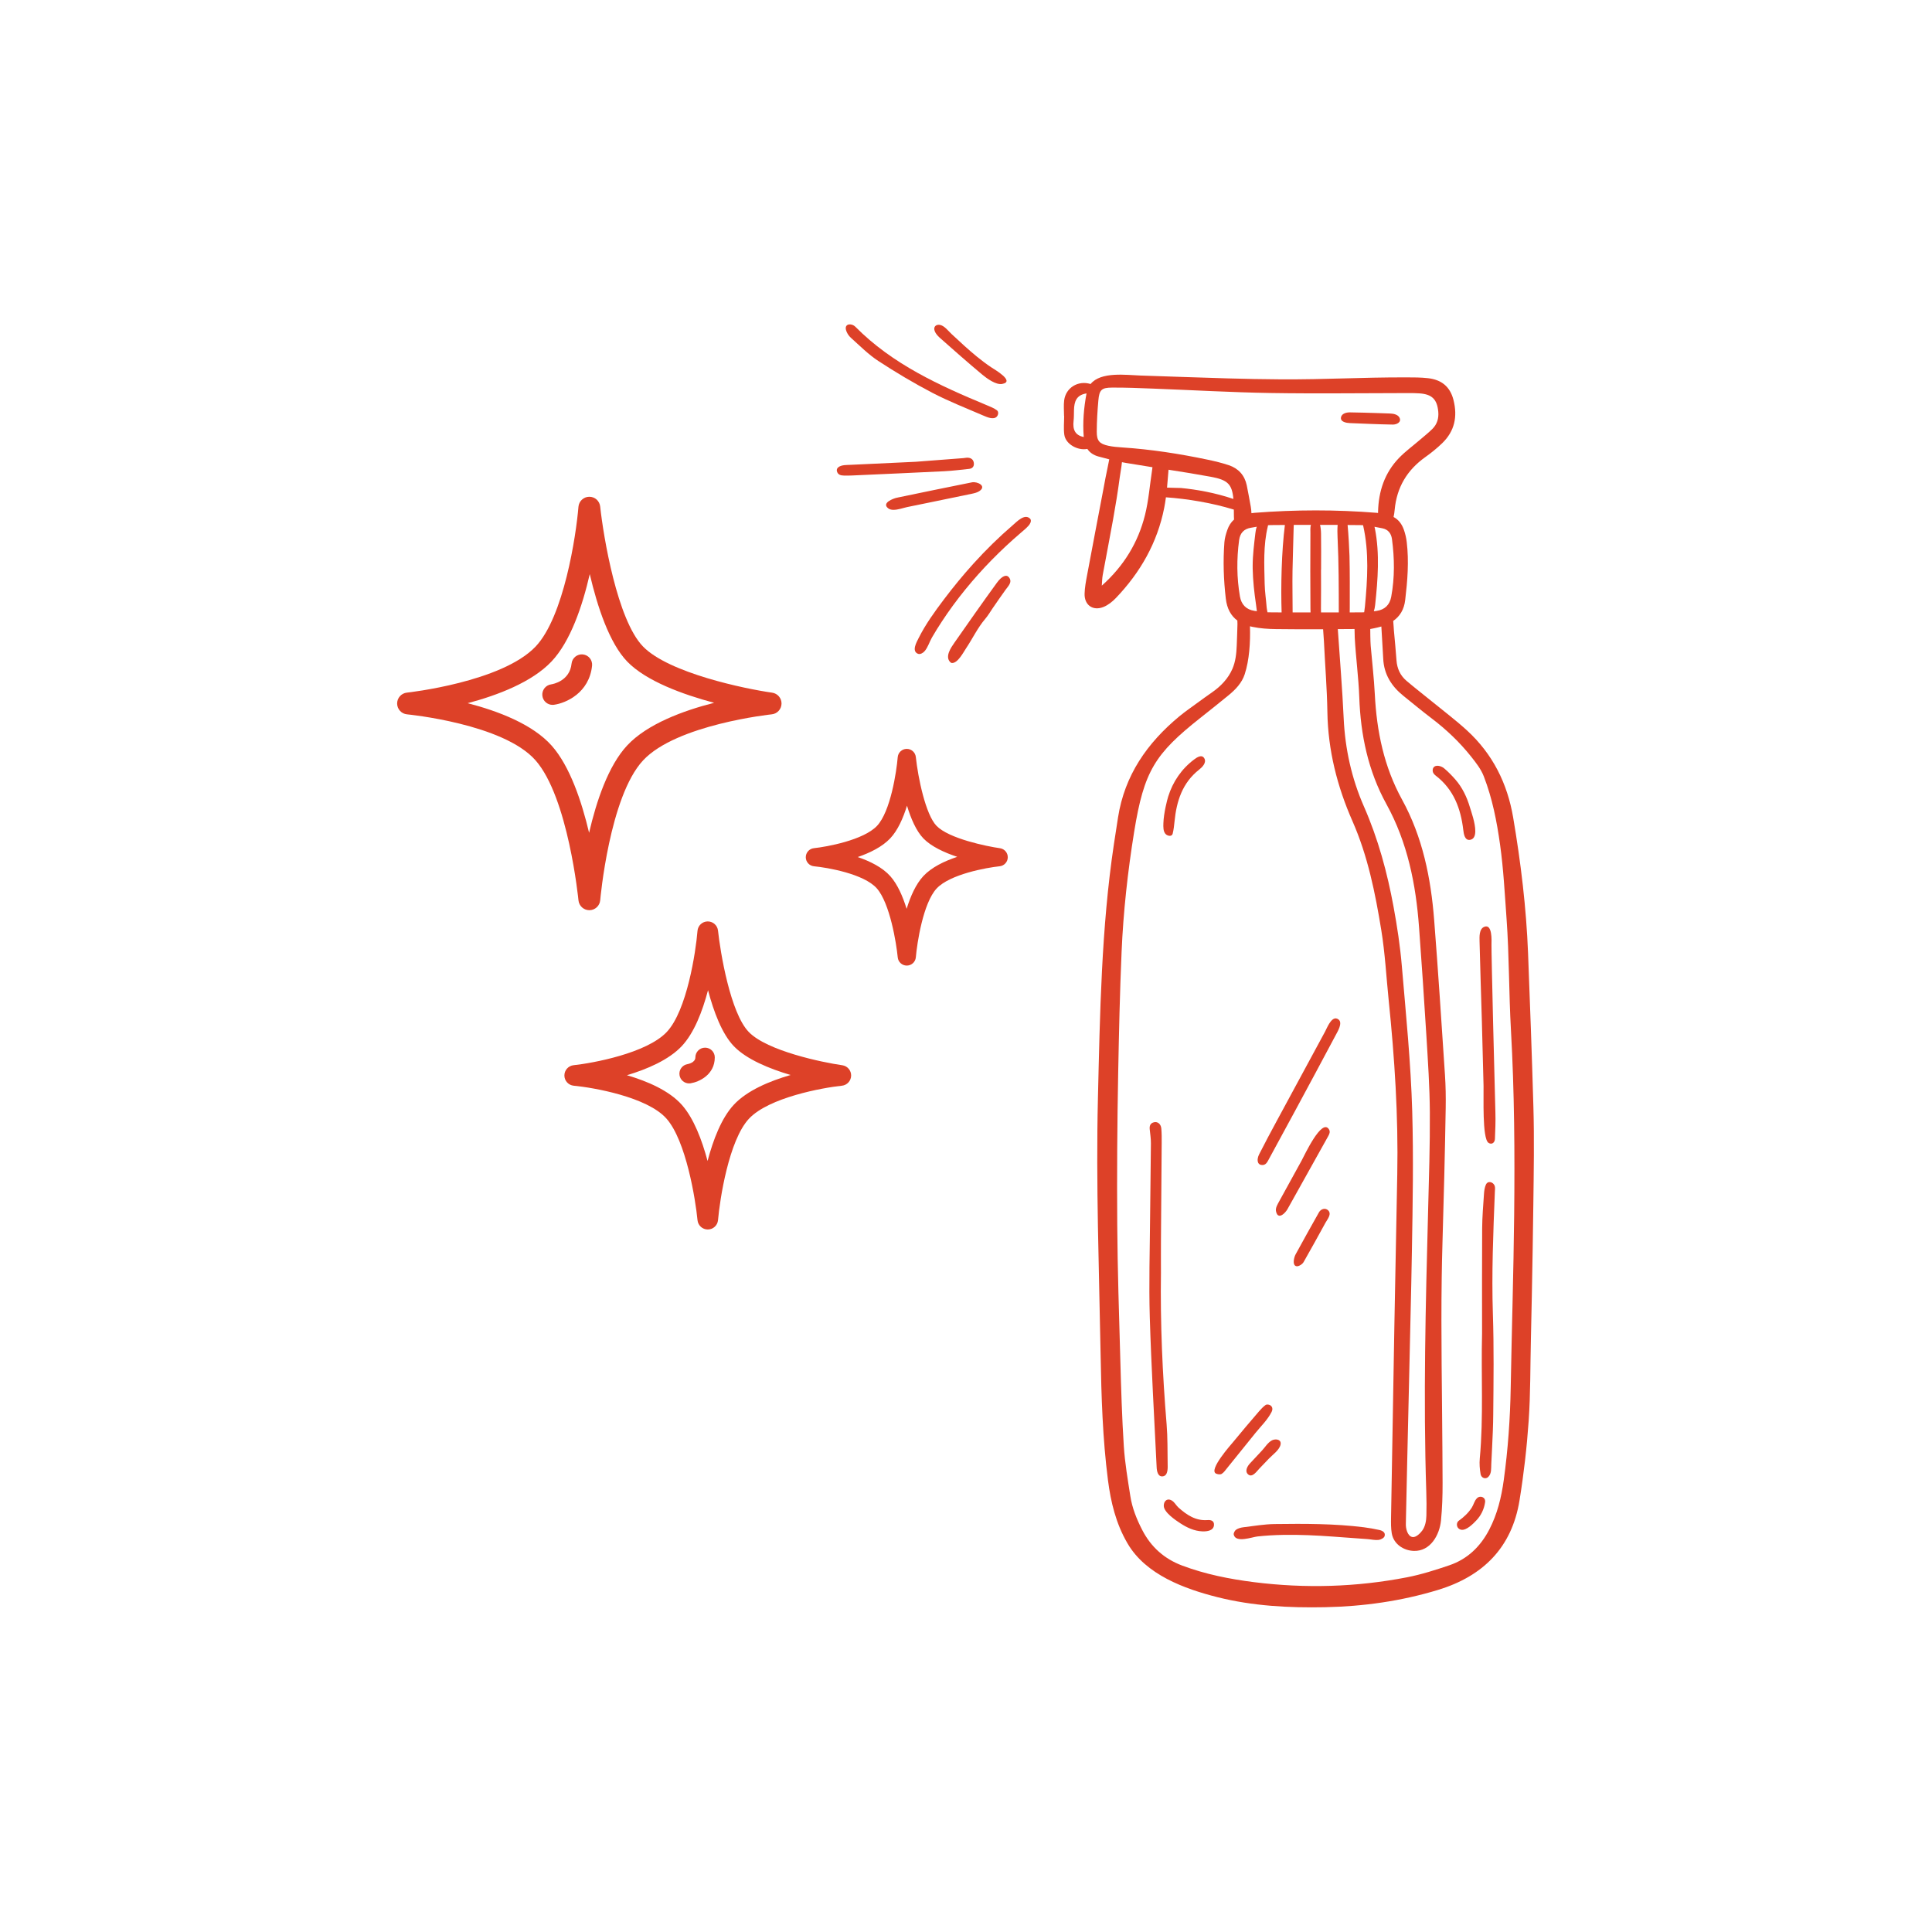
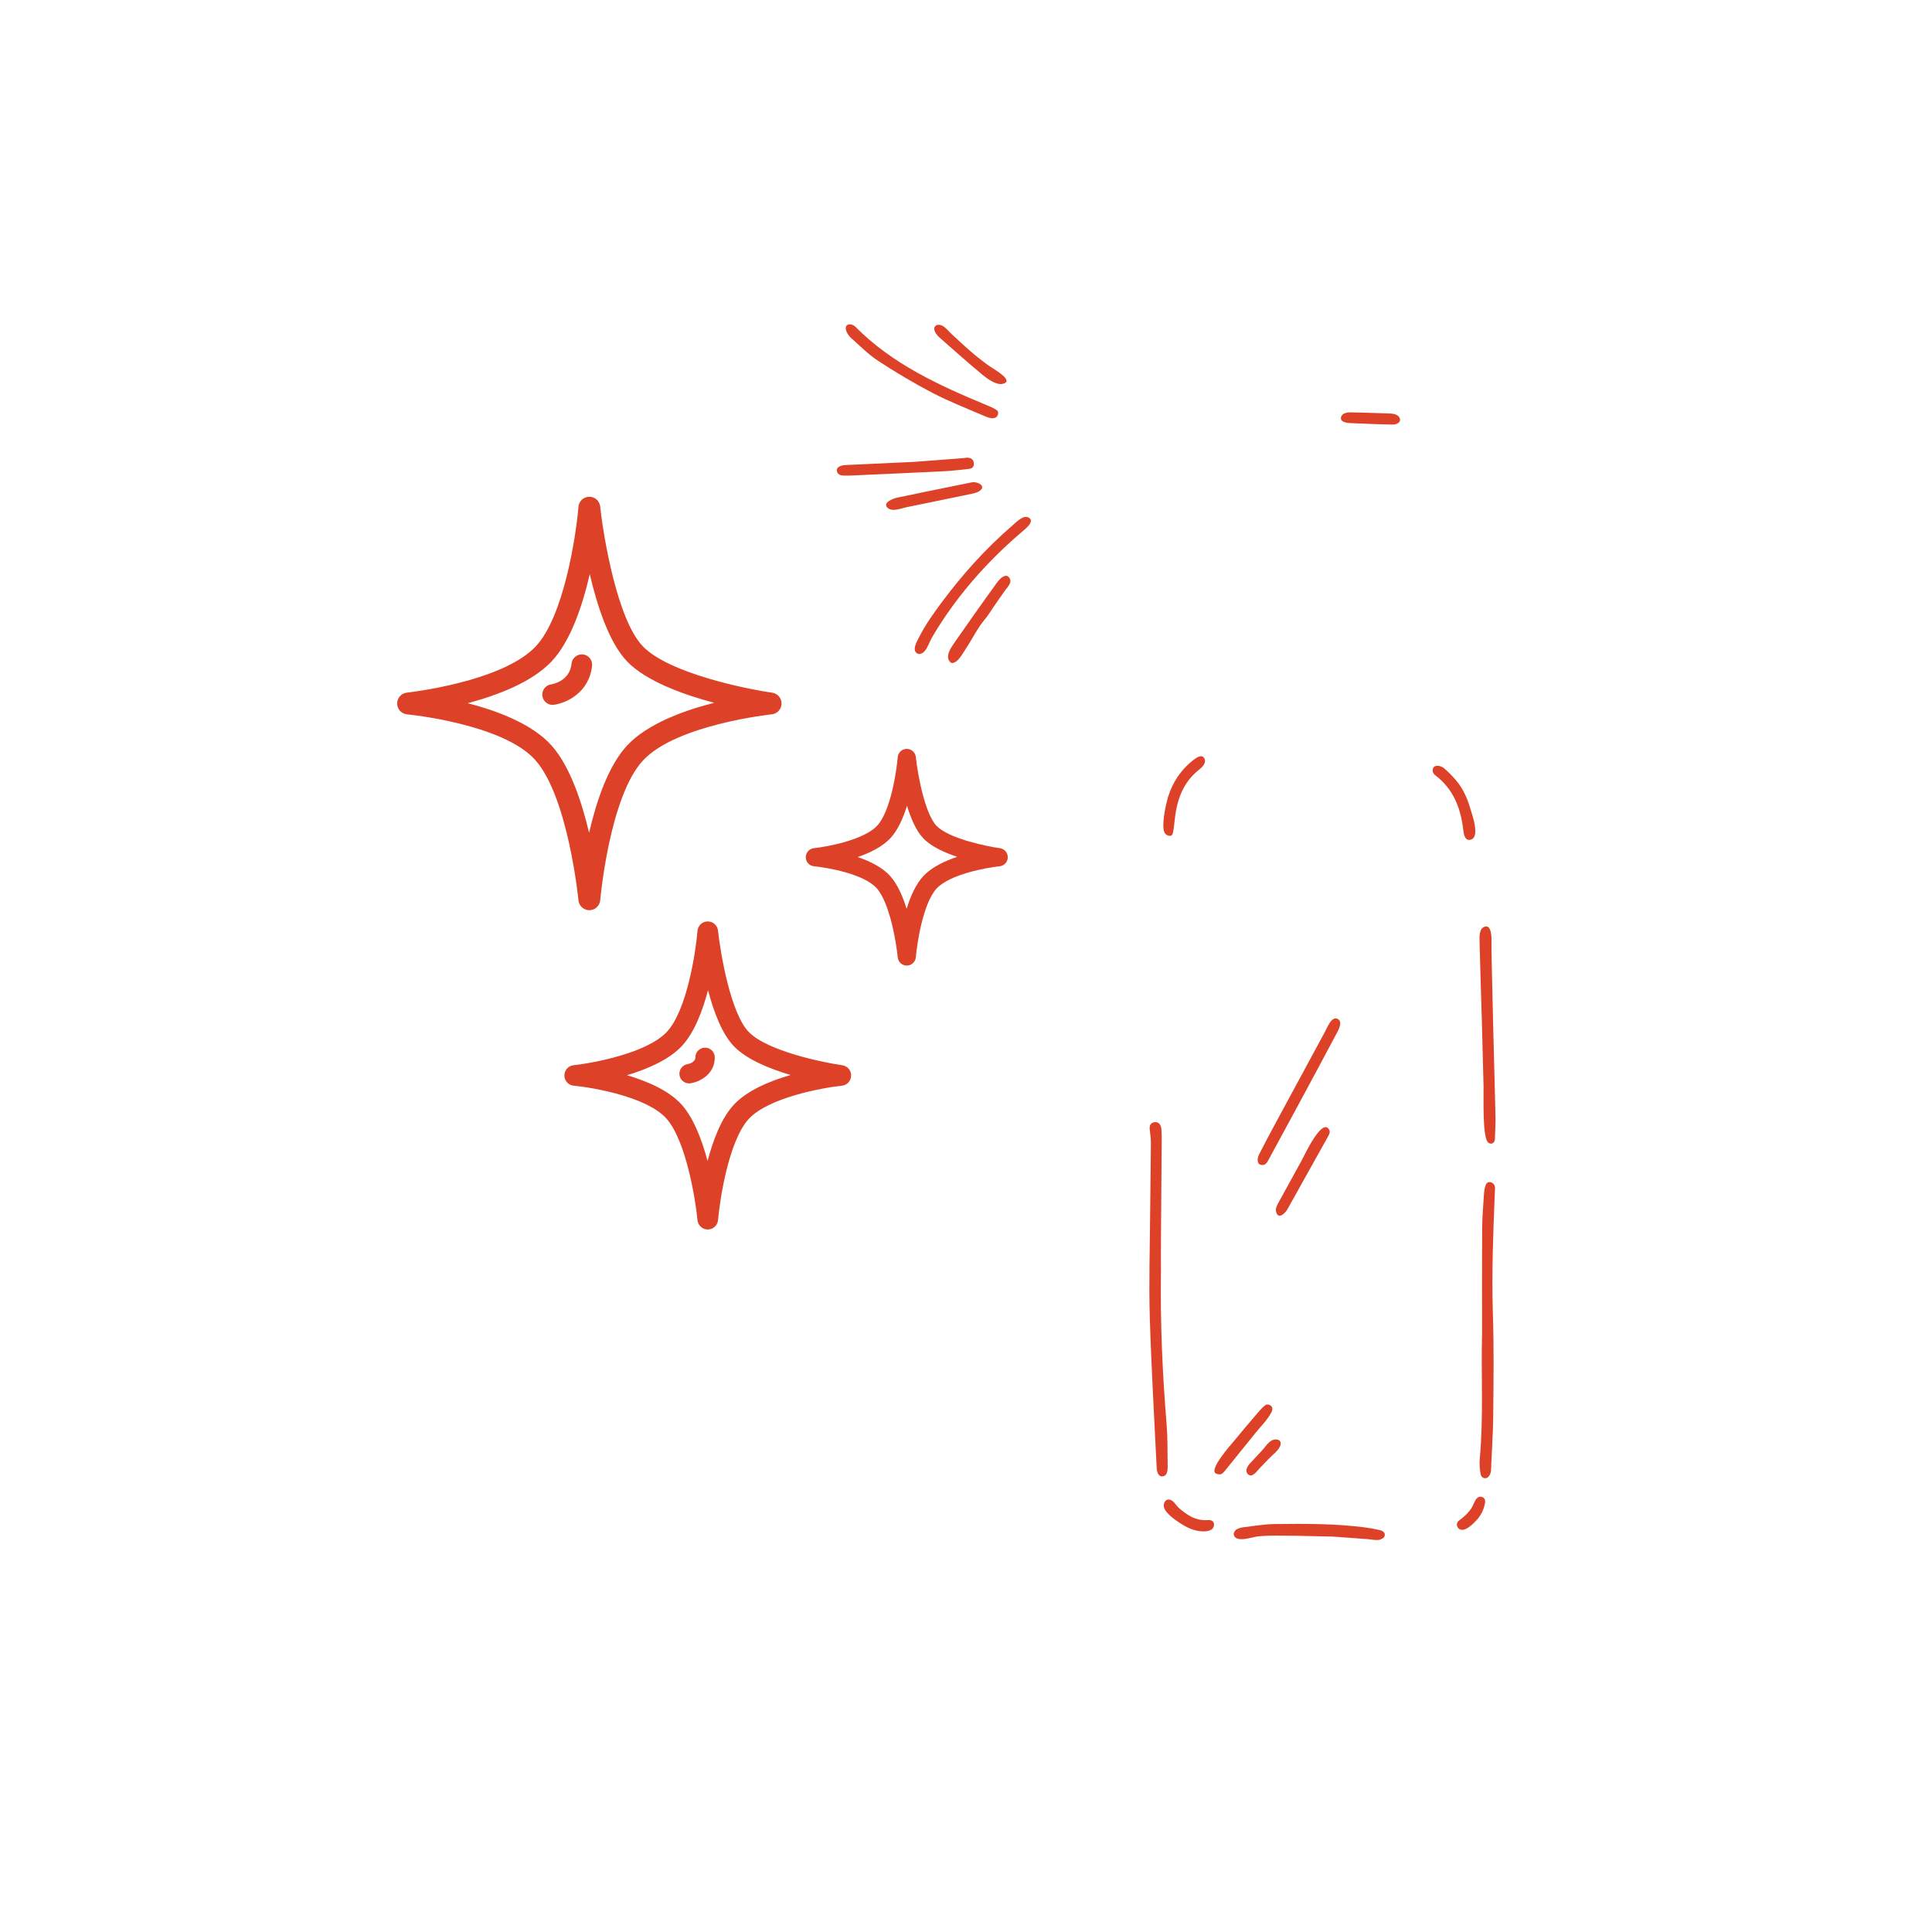
<svg xmlns="http://www.w3.org/2000/svg" width="1080" viewBox="0 0 810 810" height="1080" preserveAspectRatio="xMidYMid meet">
  <defs>
    <clipPath id="b4ada5b932">
      <path d="M 354 135.879 L 419 135.879 L 419 176 L 354 176 Z M 354 135.879 " clip-rule="nonzero" />
    </clipPath>
    <clipPath id="efd9084bf8">
      <path d="M 350.238 191 L 409 191 L 409 200 L 350.238 200 Z M 350.238 191 " clip-rule="nonzero" />
    </clipPath>
    <clipPath id="c495e6c88d">
      <path d="M 446 157 L 643.488 157 L 643.488 674 L 446 674 Z M 446 157 " clip-rule="nonzero" />
    </clipPath>
    <clipPath id="baf0ef5aba">
      <path d="M 166.422 208.227 L 328 208.227 L 328 382 L 166.422 382 Z M 166.422 208.227 " clip-rule="nonzero" />
    </clipPath>
    <clipPath id="11495dc167">
      <path d="M 236.484 386.262 L 356.93 386.262 L 356.93 515.469 L 236.484 515.469 Z M 236.484 386.262 " clip-rule="nonzero" />
    </clipPath>
    <clipPath id="35e50d7863">
      <path d="M 337.695 313.965 L 422.512 313.965 L 422.512 404.914 L 337.695 404.914 Z M 337.695 313.965 " clip-rule="nonzero" />
    </clipPath>
  </defs>
  <g clip-path="url(#b4ada5b932)">
    <path fill="#dd4128" d="M 355.98 136.012 C 356.836 135.902 357.883 136.258 358.562 136.941 C 374.176 152.73 393.883 161.645 413.941 169.98 C 415.336 170.559 416.777 171.141 417.969 172.023 C 418.793 172.633 418.531 174.012 417.914 174.668 C 416.574 176.113 413.832 174.898 412.367 174.27 C 405.145 171.152 397.789 168.277 390.82 164.652 C 383.078 160.613 375.543 156.113 368.23 151.332 C 364.062 148.602 360.477 144.965 356.734 141.613 C 355.801 140.781 355.004 139.551 354.691 138.359 C 354.305 136.855 355.016 136.137 355.98 136.012 " fill-opacity="1" fill-rule="nonzero" />
  </g>
  <path fill="#dd4128" d="M 432.09 217.797 C 432.461 218.637 431.789 219.762 431.23 220.387 C 430.219 221.516 429.02 222.496 427.855 223.488 C 419.477 230.664 411.707 238.555 404.746 247.113 C 401.227 251.441 397.91 255.949 394.852 260.613 C 393.426 262.789 392.039 265.004 390.734 267.262 C 389.652 269.141 389.055 271.387 387.617 273.039 C 387 273.746 385.797 274.492 384.824 274.086 C 382.125 272.969 384.281 269.23 385.117 267.559 C 388.055 261.699 391.887 256.41 395.828 251.195 C 399.738 246.023 403.855 241.004 408.215 236.199 C 413.367 230.516 418.852 225.125 424.672 220.129 C 426.301 218.734 429.527 215.262 431.793 217.383 C 431.93 217.508 432.027 217.648 432.09 217.797 " fill-opacity="1" fill-rule="nonzero" />
  <g clip-path="url(#efd9084bf8)">
    <path fill="#dd4128" d="M 383.914 193.602 C 388.172 193.277 396.035 192.676 403.891 192.07 C 404.547 192.02 405.203 191.844 405.844 191.895 C 407.352 192.016 408.254 192.887 408.309 194.414 C 408.348 195.688 407.566 196.445 406.34 196.578 C 402.859 196.949 399.379 197.387 395.879 197.566 C 382.973 198.211 370.066 198.77 357.156 199.352 C 356.062 199.402 354.965 199.41 353.875 199.387 C 352.492 199.359 351.203 199.062 350.863 197.469 C 350.59 196.199 351.863 195.238 354.047 195.012 C 354.914 194.922 355.793 194.922 356.668 194.879 C 364.547 194.508 372.422 194.141 383.914 193.602 " fill-opacity="1" fill-rule="nonzero" />
  </g>
  <path fill="#dd4128" d="M 399.152 277.969 C 399.055 277.965 398.957 277.953 398.867 277.922 C 398.668 277.852 398.508 277.719 398.359 277.566 C 396.09 275.23 398.73 271.465 400.16 269.426 C 406.027 261.035 411.895 252.645 417.922 244.363 C 420.121 241.344 422.055 240.711 423.082 242.137 C 424.512 244.117 422.691 245.711 421.562 247.305 C 419.734 249.887 417.895 252.457 416.129 255.078 C 415.145 256.531 414.215 258.117 413.074 259.449 C 409.855 263.219 407.789 267.68 405.055 271.766 C 403.918 273.469 401.578 278.027 399.152 277.969 " fill-opacity="1" fill-rule="nonzero" />
  <path fill="#dd4128" d="M 374.402 213.75 C 373.648 213.723 372.957 213.547 372.414 213.137 C 369.426 210.875 374.543 208.973 376.066 208.656 C 386.523 206.465 396.996 204.336 407.469 202.227 C 409.73 201.766 413.895 203.766 410.531 205.945 C 409.652 206.516 408.531 206.781 407.477 207.004 C 401.406 208.266 395.332 209.516 389.262 210.766 C 386.289 211.375 383.312 211.98 380.344 212.59 C 378.824 212.902 376.383 213.82 374.402 213.75 " fill-opacity="1" fill-rule="nonzero" />
  <path fill="#dd4128" d="M 392.918 136.246 C 393.254 136.145 393.633 136.129 394.016 136.195 C 395.961 136.543 397.57 138.754 398.914 140.008 C 402.422 143.27 405.926 146.559 409.641 149.578 C 411.594 151.168 413.602 152.684 415.699 154.074 C 416.906 154.879 425.734 159.922 420.188 160.969 C 417.539 161.473 413.691 158.621 411.777 157.027 C 405.746 151.996 399.848 146.793 393.969 141.578 C 393.039 140.754 391.918 139.457 391.723 138.184 C 391.57 137.156 392.121 136.477 392.918 136.246 " fill-opacity="1" fill-rule="nonzero" />
  <path fill="#dd4128" d="M 487.758 345.164 C 487.887 340.871 489.352 335.309 489.75 334.027 C 491.691 327.762 495.402 322.32 500.676 318.387 C 501.887 317.484 503.902 316.141 504.926 317.961 C 505.938 319.762 504.035 321.656 502.762 322.656 C 495.695 328.203 493.262 335.906 492.43 344.395 C 492.262 346.105 492.062 347.82 491.664 349.484 C 491.332 350.875 489.602 350.516 488.793 349.777 C 487.621 348.711 487.711 346.613 487.758 345.164 " fill-opacity="1" fill-rule="nonzero" />
  <path fill="#dd4128" d="M 574.422 177.727 C 571.594 177.613 568.77 177.488 565.941 177.383 C 564.539 177.328 561.746 176.906 562.242 174.859 C 562.609 173.328 564.574 172.871 565.926 172.891 C 569.668 172.945 573.406 173.051 577.141 173.172 C 579.047 173.234 580.949 173.301 582.852 173.371 C 584.195 173.418 586.066 173.77 586.742 175.102 C 587.711 177.02 585.531 178.027 583.945 178.004 C 580.77 177.953 577.594 177.848 574.422 177.727 " fill-opacity="1" fill-rule="nonzero" />
  <path fill="#dd4128" d="M 486.734 533.582 C 486.43 554.84 487.363 576.047 489.113 597.234 C 489.562 602.68 489.453 608.172 489.543 613.648 C 489.566 615.223 489.812 618.559 487.625 618.945 C 485.449 619.332 485.004 616.75 484.934 615.23 C 483.926 594.234 482.684 573.25 482.055 552.25 C 481.637 538.25 482.078 524.219 482.184 510.207 C 482.266 499.918 482.453 489.625 482.523 479.336 C 482.535 477.379 482.238 475.418 482.027 473.465 C 481.867 471.965 482.309 470.852 483.863 470.504 C 485.398 470.168 486.719 471.262 486.887 473.145 C 487.062 475.102 487.059 477.082 487.043 479.055 C 486.953 492.629 486.832 506.207 486.738 519.785 C 486.703 524.387 486.734 528.984 486.734 533.582 " fill-opacity="1" fill-rule="nonzero" />
  <path fill="#dd4128" d="M 621.363 558.977 C 621.363 544.305 621.305 529.633 621.402 514.961 C 621.438 510.148 621.844 505.34 622.168 500.531 C 622.254 499.238 622.441 497.879 622.949 496.711 C 623.766 494.84 626.016 495.527 626.633 497.113 C 626.922 497.875 626.762 498.832 626.727 499.695 C 626.047 516.766 625.34 533.816 625.898 550.918 C 626.359 564.918 626.18 578.945 626.047 592.957 C 626.008 597.633 625.801 602.309 625.566 606.98 C 625.453 609.266 625.332 611.551 625.227 613.84 C 625.137 615.695 625.398 617.711 624 619.176 C 622.906 620.316 621.043 619.695 620.75 618.043 C 620.379 615.906 620.203 613.668 620.402 611.512 C 622.02 594.016 620.906 576.488 621.363 558.977 " fill-opacity="1" fill-rule="nonzero" />
  <path fill="#dd4128" d="M 626.953 466.398 C 627.066 470.105 626.91 473.828 626.754 477.531 C 626.68 479.121 625.375 480.035 624.039 479.121 C 621.359 477.273 622.102 459.742 621.984 455.23 C 621.754 446.211 621.527 437.191 621.281 428.172 C 620.973 417.02 620.559 405.871 620.312 394.719 C 620.273 392.82 620.078 389.449 622.293 388.57 C 625.715 387.207 625.352 394.387 625.312 396.074 C 625.234 399.211 626.625 455.68 626.953 466.398 " fill-opacity="1" fill-rule="nonzero" />
  <path fill="#dd4128" d="M 560.168 426.977 C 560.5 427.012 560.84 427.16 561.195 427.434 C 563.027 428.859 560.82 432.438 560.031 433.922 C 554.492 444.352 548.895 454.75 543.289 465.148 C 539.555 472.078 535.793 478.996 532.023 485.906 C 531.301 487.234 530.652 488.773 528.68 488.391 C 527.195 488.105 526.77 486.199 527.926 483.906 C 530.289 479.219 532.781 474.598 535.27 469.98 C 542.02 457.469 548.789 444.969 555.559 432.473 C 556.273 431.156 557.945 426.703 560.168 426.977 " fill-opacity="1" fill-rule="nonzero" />
-   <path fill="#dd4128" d="M 558.949 644.23 C 551.93 643.719 544.871 643.383 537.832 643.516 C 534.258 643.582 530.688 643.785 527.137 644.176 C 525 644.406 518.027 647.035 517.25 643.379 C 517.121 642.766 517.695 641.688 518.277 641.305 C 519.152 640.734 520.289 640.43 521.344 640.305 C 525.695 639.777 530.051 639.023 534.414 638.965 C 546.902 638.805 559.414 638.766 571.844 640.32 C 574.016 640.594 576.18 640.992 578.316 641.457 C 579.656 641.754 581.004 642.531 580.477 644.09 C 580.23 644.824 578.875 645.531 577.953 645.625 C 576.453 645.781 574.906 645.398 573.379 645.281 C 568.57 644.922 563.758 644.582 558.949 644.23 " fill-opacity="1" fill-rule="nonzero" />
+   <path fill="#dd4128" d="M 558.949 644.23 C 534.258 643.582 530.688 643.785 527.137 644.176 C 525 644.406 518.027 647.035 517.25 643.379 C 517.121 642.766 517.695 641.688 518.277 641.305 C 519.152 640.734 520.289 640.43 521.344 640.305 C 525.695 639.777 530.051 639.023 534.414 638.965 C 546.902 638.805 559.414 638.766 571.844 640.32 C 574.016 640.594 576.18 640.992 578.316 641.457 C 579.656 641.754 581.004 642.531 580.477 644.09 C 580.23 644.824 578.875 645.531 577.953 645.625 C 576.453 645.781 574.906 645.398 573.379 645.281 C 568.57 644.922 563.758 644.582 558.949 644.23 " fill-opacity="1" fill-rule="nonzero" />
  <path fill="#dd4128" d="M 536.32 509.695 C 535.715 509.613 535.203 509.062 534.953 507.746 C 534.699 506.418 535.641 504.883 536.254 503.758 C 539.379 498.051 542.512 492.34 545.668 486.645 C 546.777 484.648 554.188 468.48 557.199 473.523 C 557.805 474.531 557.348 475.461 556.816 476.418 C 551.164 486.574 545.5 496.719 539.824 506.867 C 539.082 508.184 537.516 509.848 536.32 509.695 " fill-opacity="1" fill-rule="nonzero" />
  <path fill="#dd4128" d="M 533.449 590.73 C 533.449 591.113 533.336 591.523 533.145 591.914 C 531.449 595.281 528.711 597.859 526.371 600.754 C 522.371 605.691 518.398 610.652 514.398 615.594 C 513.715 616.434 513.07 617.406 512.176 617.938 C 511.602 618.281 510.523 618.125 509.84 617.82 C 506.52 616.316 516.227 605.527 517.23 604.297 C 520.691 600.051 524.266 595.887 527.832 591.727 C 528.672 590.738 529.598 589.785 530.633 589.027 C 531.027 588.734 531.949 588.836 532.453 589.105 C 533.152 589.48 533.449 590.078 533.449 590.73 " fill-opacity="1" fill-rule="nonzero" />
  <path fill="#dd4128" d="M 618.523 348.531 C 618.496 350.375 617.949 351.809 616.395 352.094 C 614.059 352.531 613.68 349.551 613.488 347.969 C 612.43 338.98 609.457 330.98 601.992 325.234 C 601.484 324.848 600.973 324.309 600.77 323.734 C 600.586 323.195 600.613 322.391 600.906 321.926 C 601.867 320.387 604.301 321.152 605.449 322.117 C 607.109 323.512 608.645 325.09 610.086 326.719 C 613.066 330.102 615.012 334.191 616.277 338.488 C 616.742 340.059 618.566 345.035 618.523 348.531 " fill-opacity="1" fill-rule="nonzero" />
-   <path fill="#dd4128" d="M 543.863 530.879 C 543.664 530.891 543.469 530.867 543.293 530.801 C 541.715 530.18 542.586 527.008 543.176 525.922 C 546.398 520 549.688 514.121 552.992 508.254 C 553.777 506.859 555.664 506.23 556.891 507.492 C 558.406 509.059 556.488 511.227 555.699 512.664 C 552.668 518.191 549.629 523.715 546.504 529.195 C 546.113 529.887 544.875 530.824 543.863 530.879 " fill-opacity="1" fill-rule="nonzero" />
  <path fill="#dd4128" d="M 504.098 642.035 C 500.668 641.906 497.609 640.441 494.777 638.598 C 492.746 637.273 487.969 634.027 487.918 631.344 C 487.879 629.207 489.512 627.895 491.465 629.223 C 492.504 629.93 493.137 631.207 494.098 632.066 C 497.566 635.148 501.293 637.688 506.289 637.301 C 507.668 637.191 509.047 637.586 508.973 639.301 C 508.867 641.734 506.156 642.113 504.098 642.035 " fill-opacity="1" fill-rule="nonzero" />
  <path fill="#dd4128" d="M 536.773 604.406 C 536.922 604.691 536.98 605.051 536.91 605.496 C 536.527 607.875 533.555 609.879 532.031 611.5 C 530.684 612.926 529.328 614.34 527.957 615.746 C 526.914 616.82 524.973 619.797 523.176 618.047 C 521.789 616.695 523.035 614.645 524.055 613.539 C 525.734 611.723 527.422 609.918 529.117 608.117 C 530.422 606.727 531.48 604.875 533.188 603.918 C 534.316 603.285 536.211 603.309 536.773 604.406 " fill-opacity="1" fill-rule="nonzero" />
  <path fill="#dd4128" d="M 612.594 641.355 C 612.207 641.285 611.848 641.113 611.516 640.816 C 610.578 639.977 610.559 638.305 611.621 637.555 C 613.723 636.074 615.613 634.281 617.023 632.125 C 617.836 630.879 618.133 629.223 619.211 628.156 C 620.59 626.785 622.922 627.719 622.637 629.781 C 622.23 632.688 620.949 635.363 618.918 637.484 C 617.688 638.77 614.809 641.766 612.594 641.355 " fill-opacity="1" fill-rule="nonzero" />
  <g clip-path="url(#c495e6c88d)">
-     <path fill="#dd4128" d="M 634.82 509.488 C 634.566 533.621 633.797 557.746 633.371 581.879 C 633.141 594.84 632.227 607.734 630.453 620.578 C 629.457 627.793 627.766 634.777 624.375 641.301 C 620.66 648.434 615.238 653.676 607.617 656.262 C 601.82 658.227 595.93 660.113 589.934 661.281 C 568.668 665.414 547.254 666.031 525.734 663.324 C 515.473 662.027 505.398 660.027 495.68 656.391 C 488.152 653.57 482.566 648.602 478.883 641.449 C 476.555 636.938 474.668 632.246 473.895 627.23 C 472.812 620.297 471.621 613.348 471.168 606.363 C 470.391 594.328 470.039 582.266 469.699 570.207 C 469.164 551.344 468.547 532.484 468.41 513.617 C 468.258 492.332 468.398 471.047 468.805 449.766 C 469.129 432.883 469.496 415.969 470.23 399.094 C 470.953 382.238 472.812 365.371 475.508 348.703 C 479.641 323.18 484.227 316.035 503.324 300.926 C 507.277 297.797 511.23 294.66 515.125 291.457 C 518.043 289.062 520.684 286.285 521.852 282.676 C 523.793 276.715 524.262 269.254 524.055 262.57 C 524.41 262.66 524.766 262.746 525.133 262.82 C 528.32 263.488 531.648 263.707 534.918 263.75 C 540.48 263.828 546.043 263.824 551.605 263.824 C 552.613 263.824 553.66 263.82 554.719 263.812 C 554.824 265.715 555.016 267.777 555.07 268.93 C 555.527 278.781 556.359 288.633 556.512 298.488 C 556.762 314.562 560.633 329.762 567.051 344.324 C 573.484 358.934 576.566 374.387 579.109 389.953 C 580.691 399.672 581.211 409.562 582.215 419.375 C 584.699 443.602 586.281 467.875 585.812 492.25 C 585.402 513.293 584.984 534.34 584.605 555.387 C 584.109 582.352 583.648 609.312 583.203 636.277 C 583.168 638.465 583.137 640.684 583.496 642.828 C 584.246 647.32 588.414 650.113 592.793 650.227 C 599.688 650.41 603.535 643.605 604.145 637.465 C 604.66 632.246 604.828 626.973 604.809 621.723 C 604.785 617.297 604.762 612.875 604.738 608.449 C 604.602 584.152 604.098 559.84 604.445 535.543 C 604.512 530.926 604.605 526.312 604.746 521.691 C 605.305 502.633 605.801 483.562 606.117 464.492 C 606.191 459.895 606.117 455.277 605.812 450.688 C 604.375 429.023 602.973 407.363 601.281 385.723 C 599.906 368.102 596.434 350.914 587.824 335.25 C 580.227 321.438 577.188 306.609 576.398 291.09 C 576.051 284.305 575.258 277.547 574.672 270.773 C 574.5 268.82 574.484 263.719 574.484 263.719 C 574.484 263.719 577.145 263.254 579.148 262.664 C 579.152 262.77 579.152 262.871 579.156 262.977 C 579.367 267.348 579.723 271.715 579.918 276.094 C 580.211 282.711 583.391 287.73 588.414 291.762 C 592.348 294.922 596.227 298.152 600.242 301.199 C 606.395 305.875 611.953 311.148 616.754 317.184 C 618.836 319.809 620.91 322.43 622.109 325.539 C 625.703 334.859 627.543 344.352 628.922 354.203 C 630.359 364.48 630.875 374.797 631.629 385.152 C 632.758 400.676 632.594 416.293 633.469 431.844 C 634.93 457.715 635.098 483.602 634.82 509.488 Z M 519.496 226.496 C 519.898 223.457 521.543 221.727 524.488 221.254 C 525.297 221.121 526.102 220.973 526.914 220.836 C 526.598 221.684 526.422 222.629 526.324 223.52 C 525.785 228.098 525.195 232.656 525.188 237.262 C 525.188 237.656 525.191 238.047 525.195 238.438 C 525.297 243.449 525.848 248.434 526.582 253.387 C 526.703 254.184 526.812 255.211 526.953 256.254 C 526.602 256.203 526.258 256.152 525.91 256.098 C 522.441 255.574 520.434 253.426 519.848 250.066 C 518.488 242.238 518.453 234.375 519.496 226.496 Z M 537.324 256.758 C 535.477 256.754 533.633 256.742 531.789 256.719 C 531.656 256.715 531.527 256.707 531.402 256.703 C 531.242 255.871 531.082 255.09 531.051 254.656 C 530.809 251.391 530.293 248.137 530.219 244.871 C 530.047 236.801 529.598 228.707 531.527 220.73 C 531.566 220.566 531.602 220.387 531.633 220.195 C 532.066 220.164 532.496 220.145 532.926 220.141 C 534.855 220.121 536.773 220.113 538.695 220.098 C 537.297 231.207 536.961 245.699 537.324 256.758 Z M 549.395 223.719 C 549.316 234.203 549.344 244.691 549.41 255.18 C 549.414 255.645 549.414 256.191 549.453 256.758 C 546.949 256.758 544.445 256.762 541.938 256.766 C 541.941 250.926 541.793 245.09 541.895 239.25 C 541.992 233.148 542.25 227.047 542.379 220.945 C 542.383 220.684 542.41 220.375 542.422 220.07 C 544.816 220.059 547.211 220.055 549.602 220.055 C 549.273 221.207 549.406 222.527 549.395 223.719 Z M 572.254 254.281 C 572.211 254.715 572.059 255.707 571.938 256.695 C 571.703 256.707 571.469 256.727 571.23 256.727 C 569.445 256.746 567.66 256.758 565.871 256.762 C 565.898 256.098 565.902 255.426 565.898 254.762 C 565.887 247.539 565.961 240.316 565.781 233.102 C 565.715 230.52 565.359 223.809 564.988 220.109 C 566.797 220.121 568.602 220.133 570.406 220.156 C 570.762 220.16 571.117 220.176 571.473 220.195 C 571.48 220.242 571.488 220.293 571.504 220.332 C 574.055 231.602 573.316 242.938 572.254 254.281 Z M 553.816 255.195 C 553.902 249.73 553.84 244.266 553.84 238.801 C 553.855 238.801 553.863 238.801 553.871 238.801 C 553.871 233.777 553.938 228.75 553.848 223.727 C 553.824 222.238 553.668 221.012 553.434 220.055 C 555.891 220.055 558.352 220.059 560.812 220.07 C 560.668 221.891 560.699 223.734 560.785 225.562 C 560.789 225.633 560.797 225.711 560.801 225.781 C 561.289 236.105 561.285 246.438 561.297 256.766 C 558.809 256.766 556.328 256.762 553.844 256.758 C 553.859 256.285 553.848 255.766 553.816 255.195 Z M 597.977 625.539 C 598.082 628.824 598.117 632.121 598.023 635.406 C 597.957 637.578 597.582 639.883 596.289 641.688 C 595.527 642.746 593.703 644.621 592.246 644.422 C 590.051 644.121 589.332 640.684 589.41 638.93 C 589.453 638.051 589.445 637.176 589.461 636.293 C 589.645 627.914 589.828 619.531 590.016 611.148 C 590.547 586.867 591.18 562.586 591.68 538.312 C 591.773 533.645 591.863 528.969 591.949 524.301 C 592.293 504.867 592.637 485.398 592.082 465.965 C 591.5 445.609 589.445 425.289 587.723 404.977 C 587.02 396.695 585.777 388.434 584.27 380.254 C 581.609 365.793 577.797 351.699 571.832 338.121 C 566.699 326.449 563.938 314.027 563.344 301.145 C 562.766 288.672 561.723 276.223 560.883 263.762 C 563.27 263.738 565.645 263.719 567.902 263.719 C 567.902 263.719 567.938 266.508 567.984 267.348 C 568.434 275.668 569.586 283.992 569.879 292.316 C 570.438 308.098 573.582 323.191 581.273 337.148 C 590.141 353.25 593.629 370.785 594.949 388.875 C 596.047 403.965 597.098 419.059 598.016 434.16 C 598.664 444.883 599.402 455.613 599.469 466.348 C 599.559 480.156 599.086 493.977 598.734 507.785 C 597.707 547.035 596.699 586.285 597.977 625.539 Z M 515.172 195.031 C 512.27 194.062 509.277 193.344 506.277 192.715 C 494.469 190.234 482.562 188.391 470.508 187.59 C 468.543 187.453 466.551 187.309 464.641 186.883 C 460.938 186.062 459.809 184.805 459.824 181.004 C 459.84 176.629 460.102 172.242 460.492 167.883 C 460.891 163.438 461.809 162.527 466.246 162.5 C 471.945 162.461 477.641 162.707 483.34 162.922 C 499.766 163.539 516.191 164.504 532.625 164.77 C 551.918 165.086 571.219 164.812 590.516 164.801 C 592.051 164.801 593.586 164.812 595.117 164.922 C 600.375 165.289 602.527 167.422 603.004 172.637 C 603.254 175.422 602.492 177.898 600.512 179.852 C 598.801 181.543 596.895 183.031 595.074 184.602 C 592.25 187.027 589.215 189.25 586.633 191.902 C 580.52 198.184 577.945 205.977 577.758 214.617 C 577.754 214.766 577.754 214.918 577.754 215.074 C 577.562 215.047 577.375 215.016 577.184 215.004 C 560.105 213.633 543.016 213.664 525.934 215.004 C 525.516 215.035 525.094 215.094 524.672 215.164 C 524.629 214.133 524.52 213.113 524.398 212.465 C 523.828 209.453 523.336 206.426 522.699 203.43 C 521.801 199.219 519.199 196.379 515.172 195.031 Z M 495.109 204.594 C 492.875 204.594 490.734 204.441 489.285 204.438 C 489.527 201.938 489.711 199.434 489.914 196.938 C 495.836 197.859 501.746 198.809 507.637 199.891 C 514.707 201.188 516.535 202.961 517.109 209.191 C 509.473 206.598 501.629 205.215 495.109 204.594 Z M 483.004 197.176 C 482.043 203.441 481.574 209.836 480.039 215.953 C 477.172 227.402 471.223 237.258 461.934 245.543 C 462.059 244.047 462.059 242.527 462.324 241.062 C 463.742 233.301 465.281 225.566 466.66 217.801 C 467.699 211.973 468.672 206.137 469.438 200.27 C 469.703 198.246 470.18 195.957 470.383 193.77 C 470.91 193.875 471.438 193.98 471.969 194.07 C 475.699 194.699 479.438 195.297 483.176 195.883 C 483.125 196.316 483.066 196.746 483.004 197.176 Z M 450.098 176.543 C 450.273 175.031 450.227 173.488 450.273 171.953 C 450.367 168.324 451.277 165.68 455.328 164.969 C 455.383 164.961 455.453 164.957 455.531 164.957 C 454.395 170.977 453.875 177.078 454.367 183.219 C 450.66 182.488 449.707 180.012 450.098 176.543 Z M 583.273 250.211 C 582.645 253.598 580.562 255.645 577.109 256.133 C 576.738 256.188 576.371 256.234 575.992 256.289 C 576.266 255.434 576.441 254.523 576.535 253.637 C 577.668 243.039 578.508 232.207 576.453 221.664 C 576.406 221.402 576.34 221.133 576.258 220.855 C 577.336 221.059 578.402 221.277 579.473 221.473 C 581.93 221.922 583.266 223.617 583.59 226.008 C 584.672 234.09 584.766 242.168 583.273 250.211 Z M 642.887 464.102 C 642.266 442.609 641.484 421.121 640.648 399.641 C 639.902 380.539 637.605 361.613 634.406 342.77 C 631.969 328.41 625.793 316.105 615.066 306.254 C 610.391 301.969 605.301 298.137 600.379 294.121 C 596.82 291.211 593.168 288.41 589.668 285.426 C 587.047 283.199 585.719 280.262 585.48 276.789 C 585.191 272.633 584.773 268.484 584.402 264.336 C 584.32 263.434 584.254 261.805 584.113 260.332 C 586.902 258.387 588.656 255.602 589.137 251.555 C 590.098 243.473 590.75 235.406 589.785 227.297 C 589.582 225.566 589.184 223.832 588.613 222.191 C 587.773 219.758 586.367 217.867 584.262 216.75 C 584.492 215.727 584.641 214.672 584.734 213.633 C 585.609 204.305 589.945 197.066 597.551 191.652 C 600.043 189.879 602.461 187.934 604.656 185.805 C 609.863 180.773 611.141 174.684 609.383 167.699 C 607.949 162.012 604.258 159.188 598.719 158.559 C 595.68 158.215 592.59 158.219 589.523 158.215 C 570.227 158.188 556.258 159.137 536.961 159.043 C 529.484 159.008 522.004 158.84 514.535 158.637 C 502.391 158.297 490.246 157.832 478.105 157.441 C 472.191 157.246 461.527 155.695 457.238 161 C 452.055 159.375 446.852 162.492 446.156 167.84 C 445.879 169.988 446.109 172.207 446.109 174.395 C 446.125 174.395 446.137 174.395 446.152 174.395 C 446.152 177.02 445.859 179.684 446.215 182.258 C 446.762 186.238 451.852 189.004 455.871 188.211 C 456.879 189.711 458.391 190.801 460.484 191.375 C 462 191.797 463.527 192.199 465.059 192.582 C 464.801 193.754 464.598 194.973 464.395 195.906 C 463.719 198.898 463.203 201.926 462.629 204.938 C 460.336 216.992 458.023 229.043 455.773 241.102 C 455.289 243.684 454.789 246.301 454.719 248.914 C 454.594 253.68 458.184 256.254 462.633 254.477 C 464.582 253.695 466.406 252.23 467.875 250.688 C 478.094 239.996 485.211 227.547 488.094 212.961 C 488.387 211.484 488.621 209.996 488.82 208.5 C 497.945 209.125 508.496 210.93 517.09 213.598 C 517.152 213.617 517.227 213.629 517.293 213.648 C 517.289 214.242 517.289 214.84 517.309 215.438 C 517.336 216.223 517.293 217.039 517.383 217.816 C 516.098 218.941 515.156 220.441 514.539 222.238 C 513.969 223.883 513.469 225.617 513.336 227.34 C 512.738 235.223 513.004 243.066 513.922 250.953 C 514.422 255.234 516.102 258.191 518.766 260.164 C 518.793 260.711 518.82 261.234 518.812 261.703 C 518.746 264.691 518.617 267.68 518.508 270.664 C 518.375 273.988 518.023 277.352 516.688 280.43 C 514.93 284.492 511.793 287.75 508.195 290.246 C 506.031 291.746 503.898 293.289 501.773 294.848 C 499.301 296.664 496.762 298.406 494.402 300.363 C 480.965 311.504 471.508 325.023 468.742 342.691 C 468.156 346.434 467.57 350.172 467.012 353.914 C 461.75 388.961 461.156 425.141 460.312 460.402 C 459.449 496.32 460.801 532.242 461.441 568.152 C 461.754 585.664 462.281 603.148 464.516 620.543 C 465.695 629.75 467.852 638.668 472.555 646.793 C 472.633 646.926 472.707 647.062 472.789 647.195 C 480.43 660.191 496.527 666.129 510.508 669.641 C 525.176 673.324 540.426 674.137 555.496 673.832 C 571.559 673.504 587.383 671.297 602.832 666.602 C 621.766 660.848 633.863 648.828 637.07 629.016 C 638.855 617.996 640.141 606.852 640.902 595.711 C 641.691 584.344 641.555 572.91 641.836 561.504 C 641.984 555.43 642.113 549.359 642.227 543.293 C 642.48 530.406 642.699 517.52 642.863 504.637 C 643.031 491.137 643.277 477.598 642.887 464.102 " fill-opacity="1" fill-rule="nonzero" />
-   </g>
+     </g>
  <g clip-path="url(#baf0ef5aba)">
    <path fill="#dd4128" d="M 196.074 294.816 C 208.656 291.477 223.012 286.004 231.207 277.352 C 239.188 268.93 244.195 254.02 247.258 240.688 C 250.457 254.383 255.488 269.645 262.988 277.387 C 270.906 285.559 286.266 291.148 299.402 294.656 C 286.477 297.949 271.352 303.512 262.93 312.551 C 255.051 321 250.055 335.863 246.98 349.156 C 243.863 335.969 238.906 321.203 231.309 312.637 C 223.332 303.633 208.816 298.109 196.074 294.816 Z M 247.082 381.605 C 247.09 381.605 247.098 381.605 247.105 381.605 C 249.469 381.594 251.438 379.777 251.641 377.422 C 251.676 376.988 255.516 333.926 269.621 318.789 C 283.629 303.758 323.156 299.527 323.551 299.488 C 325.852 299.254 327.613 297.336 327.66 295.023 C 327.703 292.711 326.016 290.73 323.727 290.406 C 312.32 288.793 280.352 282.164 269.562 271.023 C 258.785 259.898 252.965 224.906 251.629 212.359 C 251.379 210.012 249.387 208.23 247.023 208.27 C 244.664 208.297 242.715 210.117 242.52 212.469 C 241.535 224.535 236.387 258.582 224.566 271.059 C 210.398 286.012 170.992 290.348 170.598 290.387 C 168.258 290.633 166.488 292.613 166.5 294.965 C 166.516 297.316 168.309 299.273 170.652 299.492 C 171.051 299.531 210.914 303.414 224.461 318.703 C 238.227 334.234 242.484 377.039 242.527 377.469 C 242.754 379.816 244.727 381.605 247.082 381.605 " fill-opacity="1" fill-rule="nonzero" />
  </g>
  <g clip-path="url(#11495dc167)">
    <path fill="#dd4128" d="M 307.664 463.16 C 302.492 468.711 298.984 477.902 296.652 486.742 C 294.312 477.98 290.859 468.855 285.879 463.238 C 280.57 457.25 271.457 453.32 262.848 450.793 C 271.336 448.25 280.344 444.383 285.781 438.645 C 291 433.137 294.516 423.98 296.844 415.148 C 299.227 424.207 302.73 433.527 307.723 438.68 C 313.043 444.172 322.578 448.07 331.461 450.695 C 322.703 453.227 313.246 457.168 307.664 463.16 Z M 353.133 446.609 C 344.844 445.434 321.645 440.633 313.926 432.664 C 306.211 424.699 302.004 399.293 301.031 390.172 C 300.797 387.973 298.941 386.309 296.734 386.309 C 296.719 386.309 296.699 386.309 296.684 386.309 C 294.453 386.336 292.609 388.055 292.43 390.277 C 291.711 399.039 287.996 423.742 279.508 432.699 C 271.086 441.59 248.488 445.742 240.492 446.59 C 238.285 446.824 236.609 448.695 236.625 450.918 C 236.637 453.137 238.336 454.984 240.547 455.191 C 248.625 455.938 271.352 459.875 279.414 468.973 C 287.625 478.234 291.594 502.852 292.434 511.562 C 292.648 513.777 294.508 515.469 296.734 515.469 C 296.742 515.469 296.75 515.469 296.758 515.469 C 298.992 515.457 300.848 513.742 301.039 511.516 C 301.793 502.762 305.582 478.07 313.984 469.051 C 322.312 460.117 344.945 456.016 352.965 455.188 C 355.137 454.965 356.801 453.156 356.844 450.973 C 356.887 448.789 355.293 446.918 353.133 446.609 " fill-opacity="1" fill-rule="nonzero" />
  </g>
  <g clip-path="url(#35e50d7863)">
    <path fill="#dd4128" d="M 387.113 367.305 C 383.98 370.668 381.719 375.793 380.109 381.035 C 378.508 375.848 376.301 370.77 373.293 367.375 C 370.02 363.68 364.832 361.102 359.609 359.32 C 364.746 357.551 369.867 355.039 373.211 351.508 C 376.379 348.164 378.648 343.039 380.262 337.793 C 381.898 343.203 384.145 348.426 387.164 351.539 C 390.426 354.906 395.879 357.422 401.324 359.234 C 395.969 361.016 390.566 363.602 387.113 367.305 Z M 419.234 355.621 C 413.594 354.82 397.816 351.578 392.641 346.234 C 388.055 341.5 384.883 326.02 383.965 317.379 C 383.754 315.438 382.117 313.969 380.172 313.969 C 380.156 313.969 380.141 313.969 380.125 313.969 C 378.156 313.992 376.531 315.508 376.371 317.469 C 375.883 323.441 373.367 340.254 367.676 346.262 C 362.031 352.219 346.68 355.027 341.242 355.605 C 339.293 355.809 337.816 357.461 337.828 359.422 C 337.84 361.379 339.34 363.012 341.289 363.191 C 346.777 363.703 362.199 366.352 367.59 372.434 C 373.109 378.664 375.805 395.438 376.379 401.375 C 376.566 403.332 378.207 404.824 380.172 404.824 C 380.18 404.824 380.184 404.824 380.191 404.824 C 382.164 404.816 383.805 403.301 383.973 401.336 C 384.477 395.375 387.035 378.57 392.691 372.504 C 398.262 366.523 413.637 363.75 419.09 363.188 C 421.008 362.992 422.477 361.398 422.512 359.469 C 422.551 357.543 421.145 355.891 419.234 355.621 " fill-opacity="1" fill-rule="nonzero" />
  </g>
  <path fill="#dd4128" d="M 244.379 274.371 C 242.008 274.121 239.879 275.844 239.633 278.219 C 238.871 285.523 231.859 286.801 231.094 286.918 C 228.73 287.242 227.074 289.418 227.395 291.781 C 227.688 293.949 229.543 295.523 231.672 295.523 C 231.863 295.523 232.059 295.508 232.258 295.48 C 237.262 294.805 247.039 290.508 248.227 279.117 C 248.477 276.742 246.754 274.617 244.379 274.371 " fill-opacity="1" fill-rule="nonzero" />
  <path fill="#dd4128" d="M 295.609 439.238 C 293.363 439.238 291.539 441.059 291.539 443.305 C 291.539 445.488 288.574 446.082 288.277 446.137 C 286.059 446.488 284.543 448.57 284.895 450.789 C 285.211 452.793 286.938 454.223 288.906 454.223 C 289.117 454.223 289.332 454.207 289.543 454.172 C 293.047 453.621 299.676 450.637 299.676 443.305 C 299.676 441.059 297.855 439.238 295.609 439.238 " fill-opacity="1" fill-rule="nonzero" />
</svg>